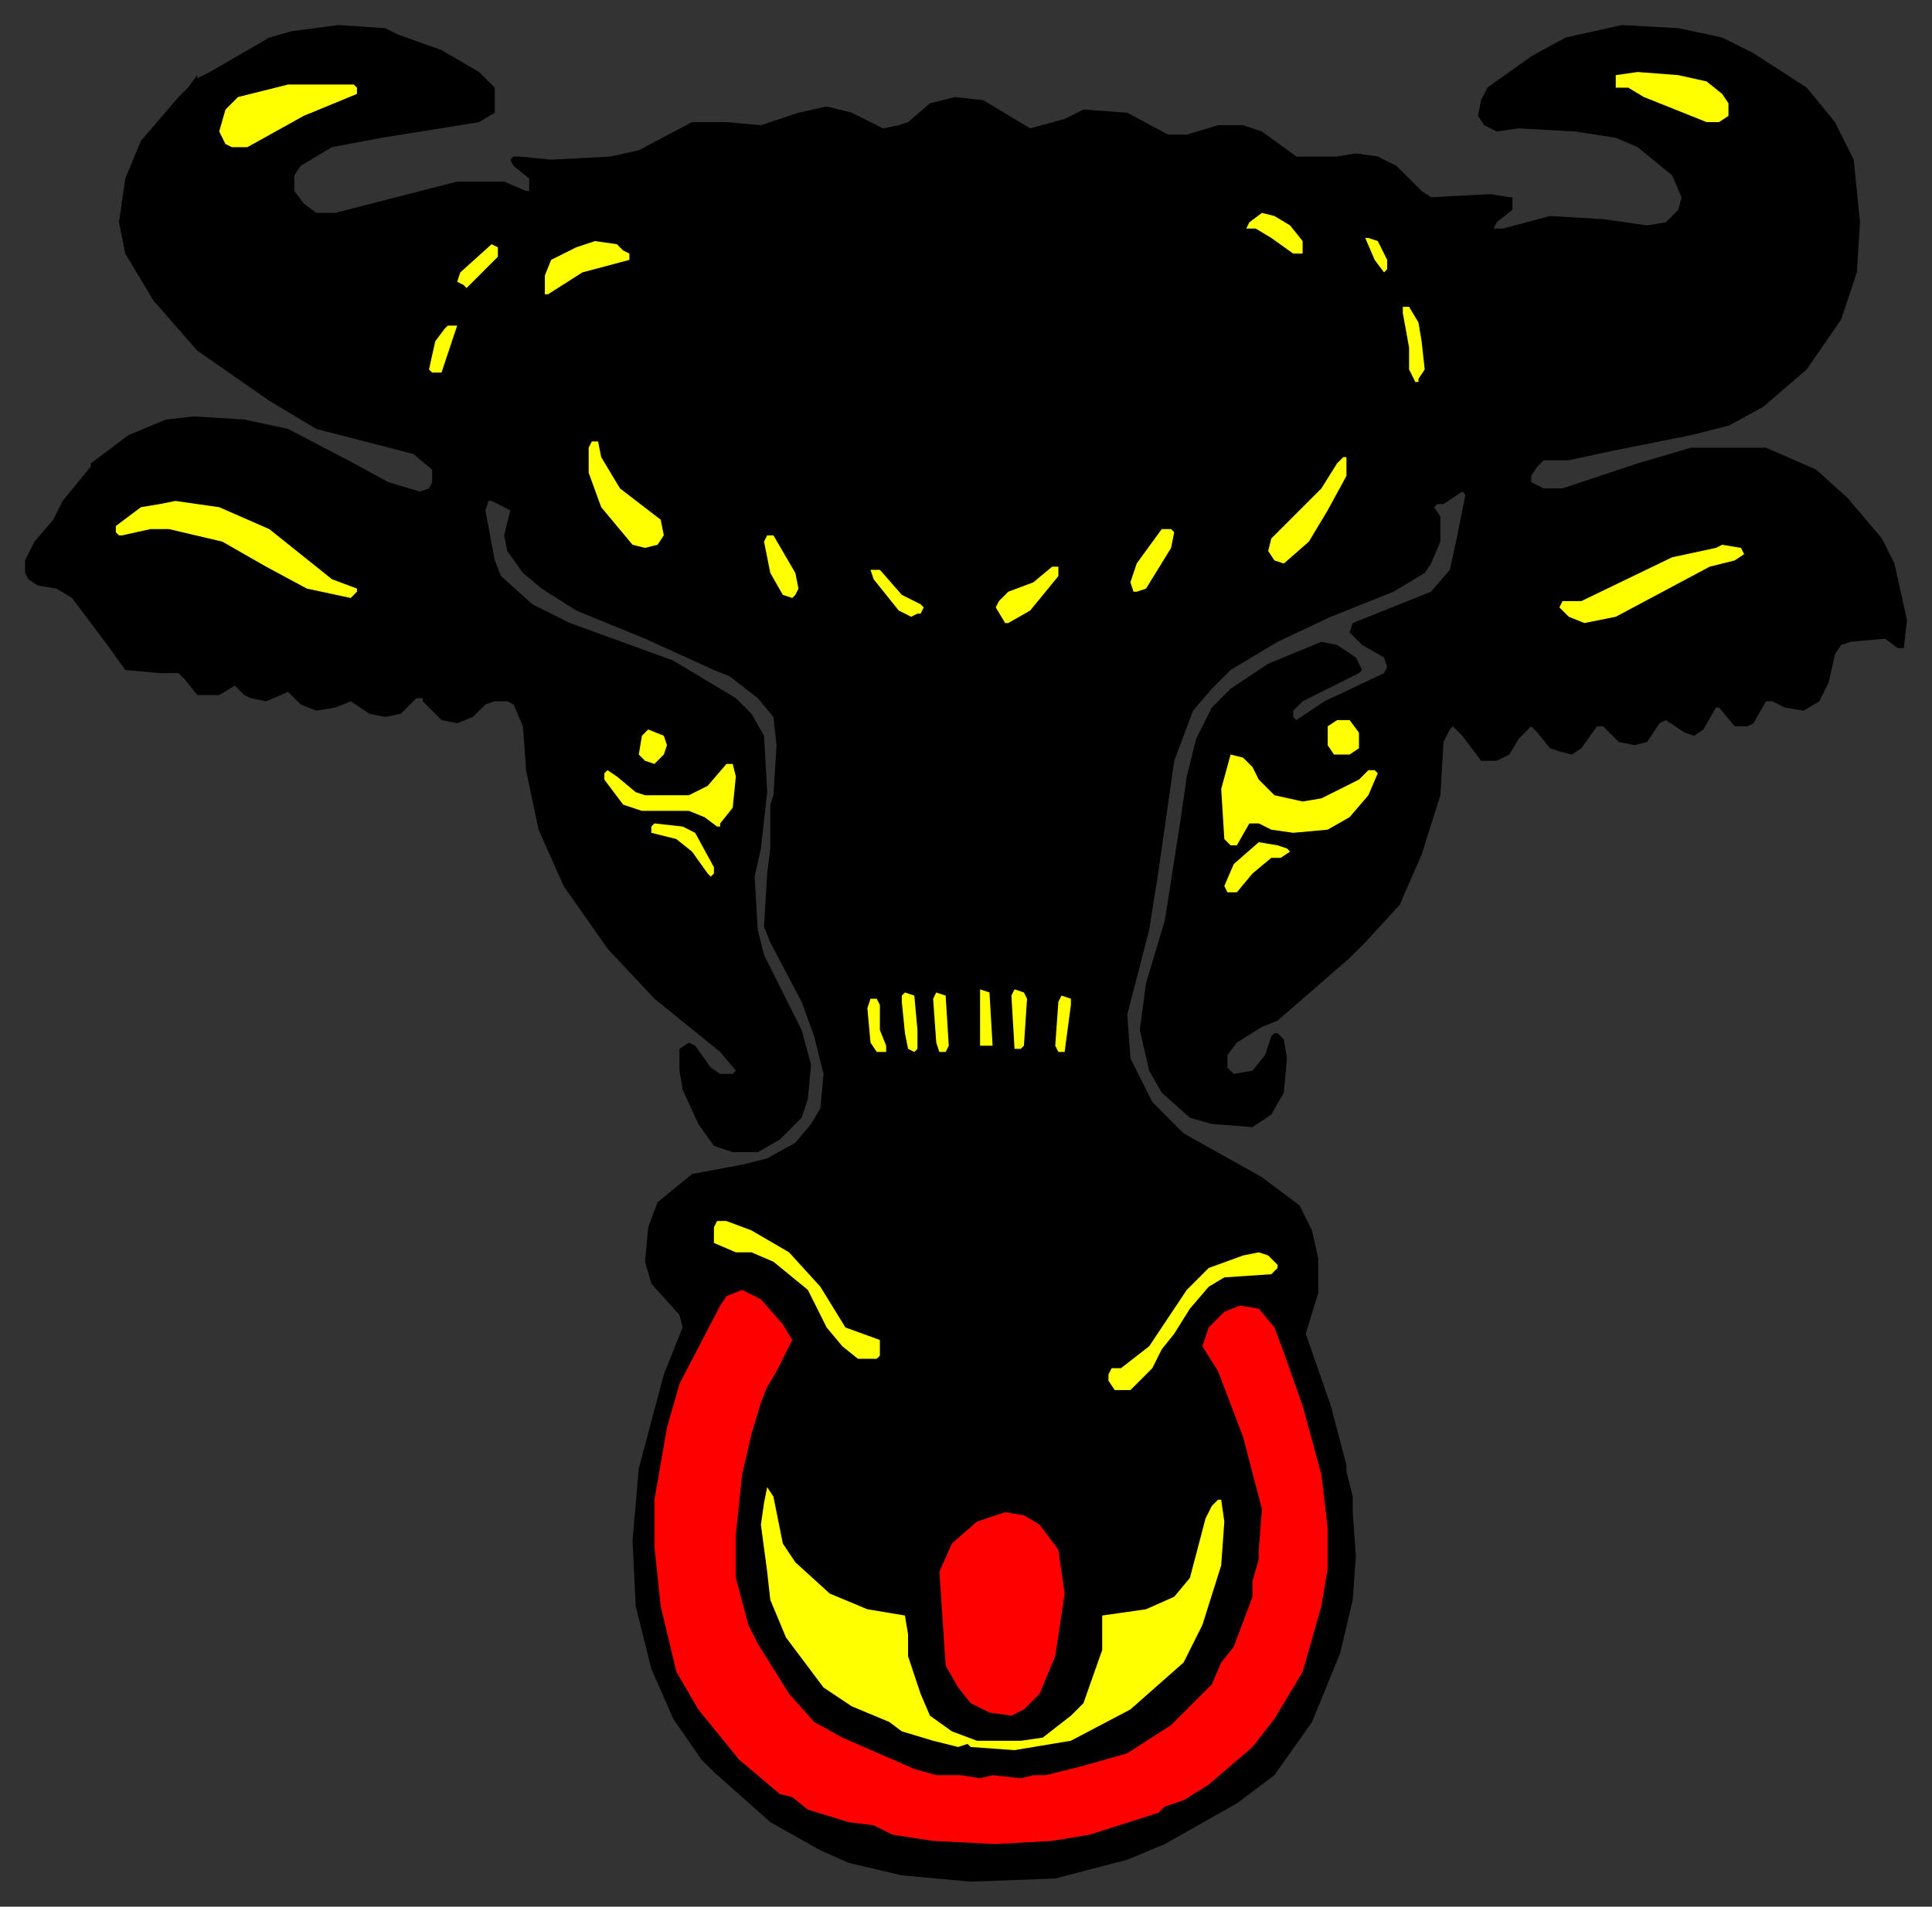
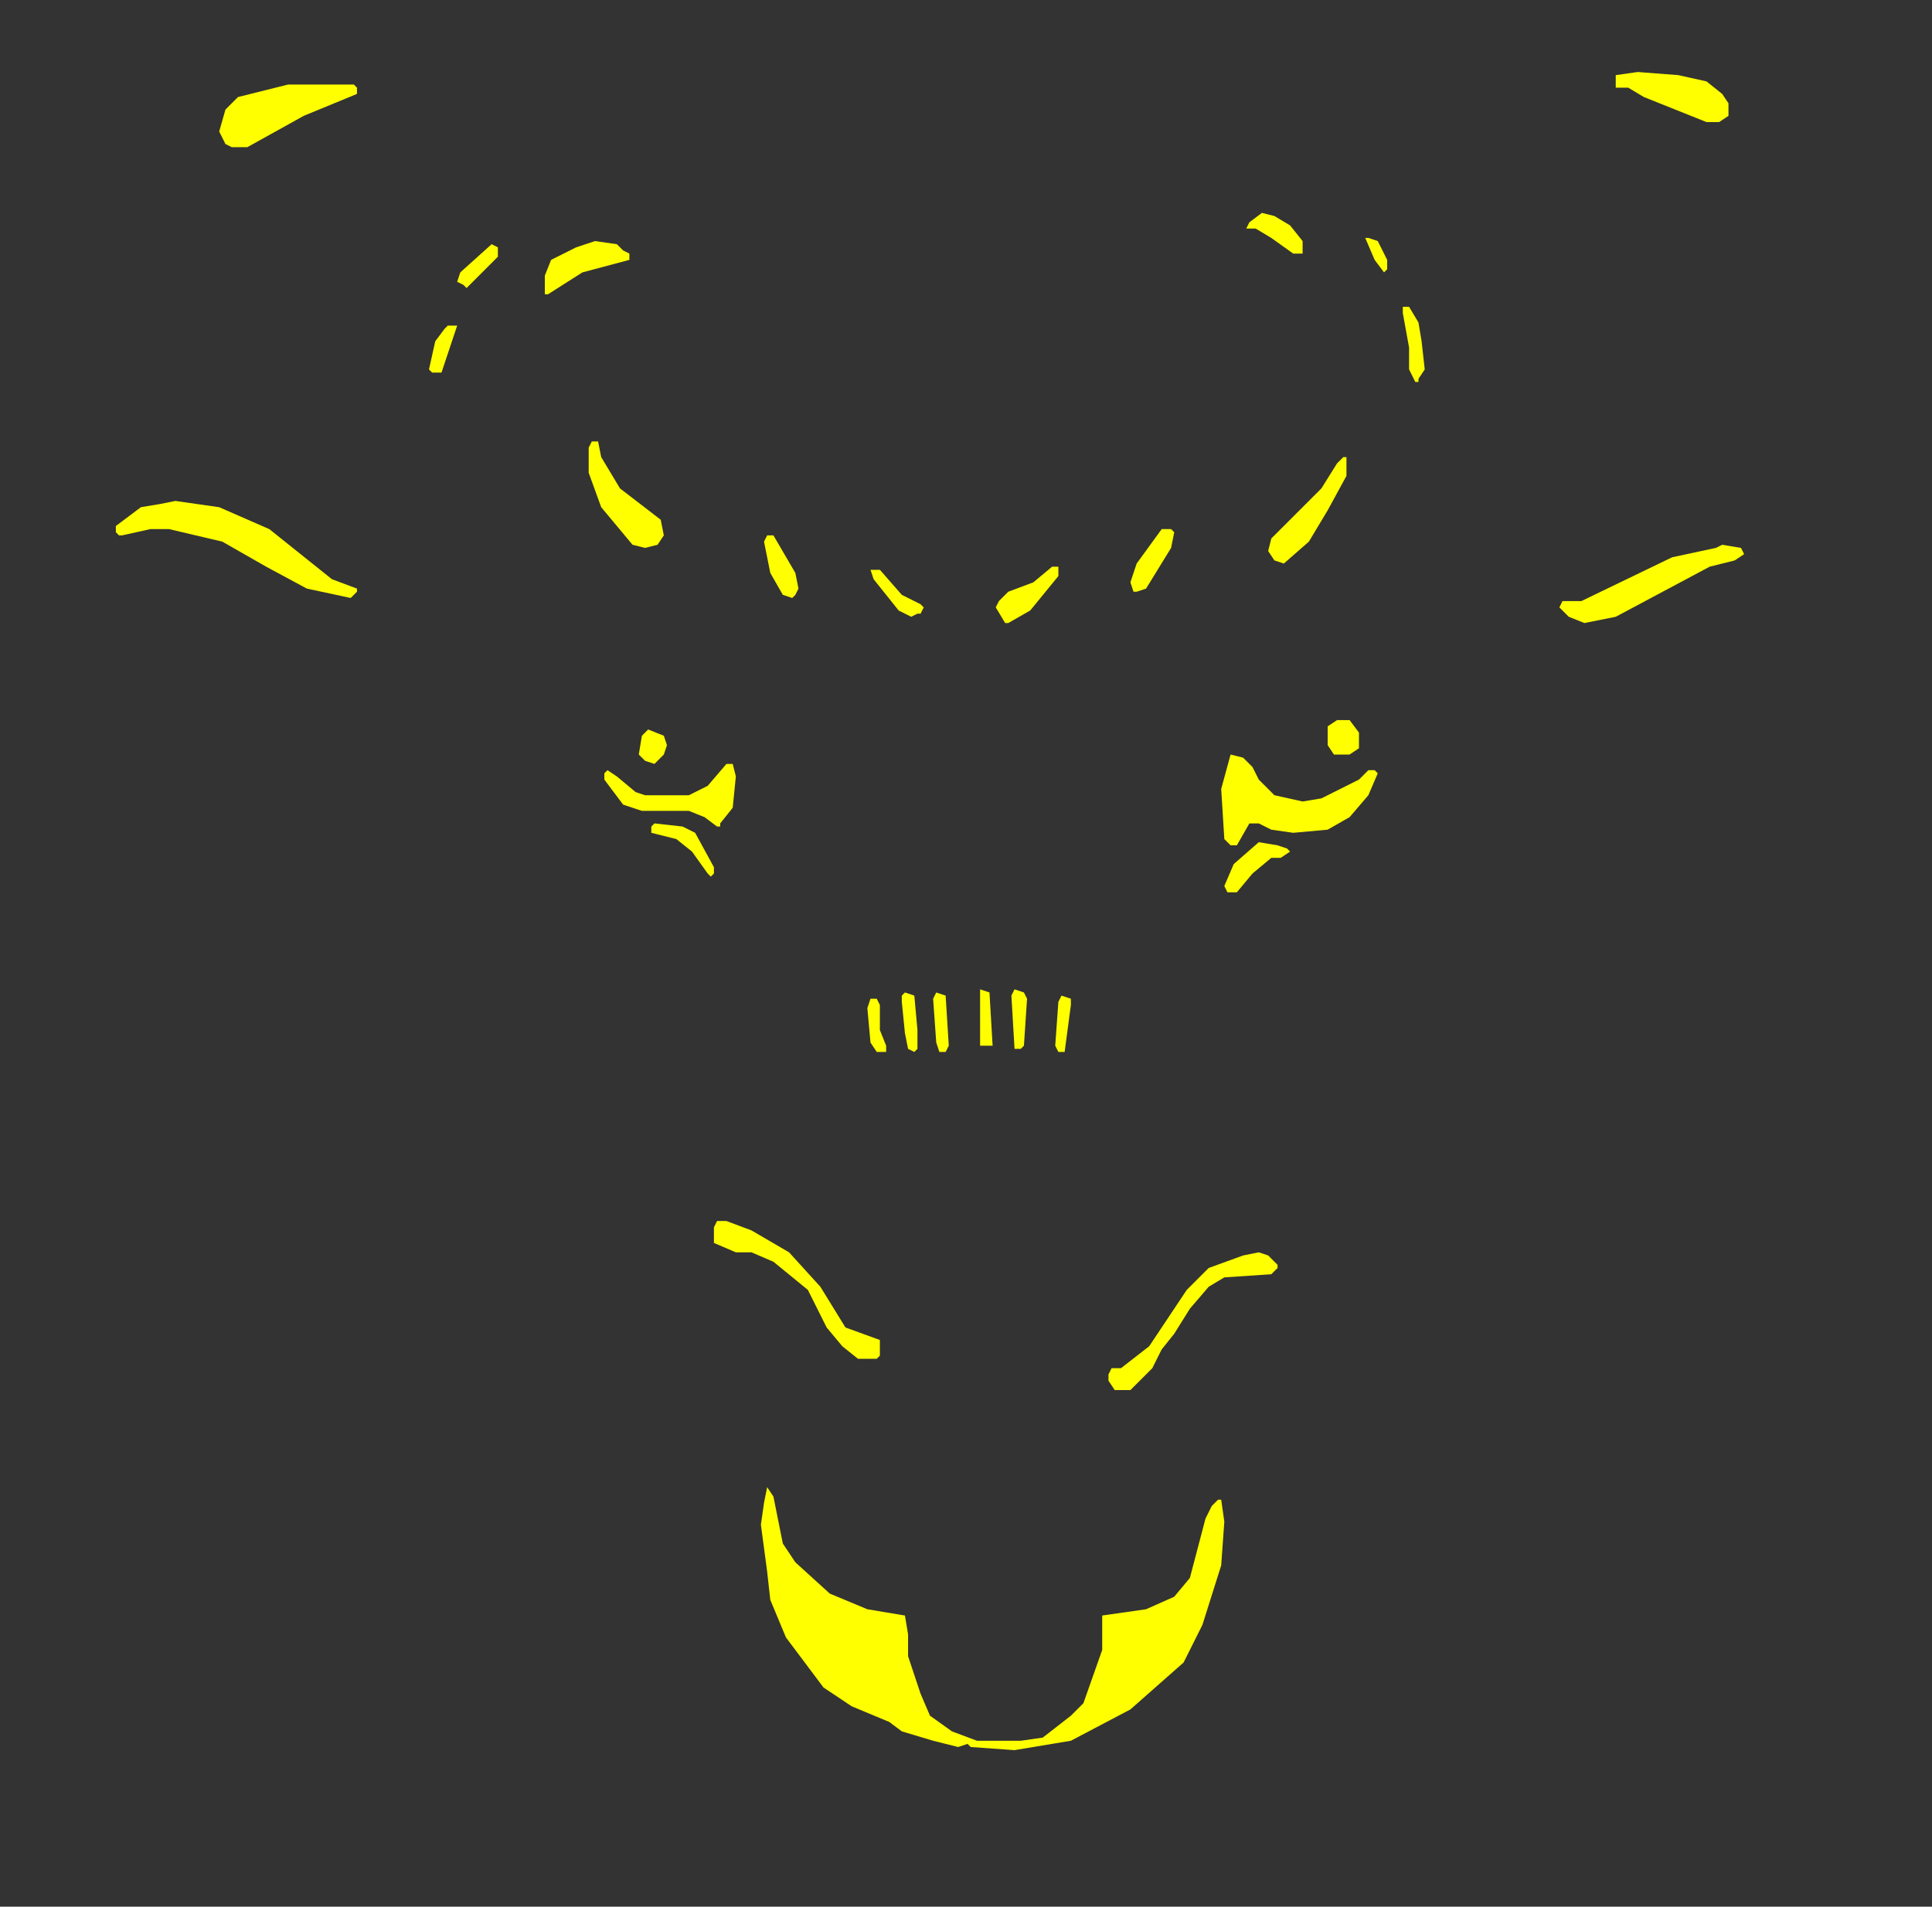
<svg xmlns="http://www.w3.org/2000/svg" fill-rule="evenodd" height="609" preserveAspectRatio="none" stroke-linecap="round" width="617">
  <rect width="100%" height="100%" fill="#333333" stroke="none" />
  <style>.brush2{fill:#ff0}.pen2{stroke:none}.brush3{fill:red}.pen3{stroke:none}</style>
-   <path style="stroke:none;fill:#000" d="m127 11 14 5 12 7 5 5v8l-5 3-31 5-16 3-10 6-2 3v5l3 4 4 3h6l39-10h15l7 3h1v-4l-5-4-1-2 1-1h2l10 1 19-1 9-2 17-9h11l11 1 12-4 9-2 8 2 10 5 5-1 3-1 7-6 8-2 9 1 15 9 11-3 6-3 14 1 13 7h6l10-3h8l6 2 11 8h13l6-1 7 1 6 3 8 8 3 2 19-1 6 1h1v4l-5 4-1 2h3l15-4 17 1 14 2 6-1 4-4 1-4-3-7-11-9-7-3-13-2-18-1-7 1-4-2-2-3 1-5 2-4 14-10 11-6 18-4 18 1 14 3 10 5 17 11 9 11 6 12 2 20-1 16-5 15-11 16-14 12-11 6-12 3-25 5-14 3h-8l-2 2-2 3v2l4 2h6l24-8 17-5h24l16 7 10 9 11 13 4 8 4 18-1 9h-2l-4-3-11 1-3 1-2 3-2 9-3 6-5 3-6-1-4-2h-2l-4 7-2 1h-4l-5-6h-1l-4 7-3 2-3-1-6-4-2 1-4 6-4 1-5-1-5-5h-2l-5 7-3 2-4-1-3-1-4-5-2-2-4 4-3 5-4 2h-5l-6-8-3-3-1 1-2 4-1 17-6 19-7 16-11 12-5 5-23 20-5 2-8 5-3 4v4l2 2 6-1 4-5 2-6 1-1h1l2 2 1 6-1 11-4 7-6 4-13-1-7-2-9-8-4-7-3-13 2-15 6-20 5-32 2-14 3-12 5-10 6-6 12-8 17-7 5 1 6 4 2 4-1 1-18 9-3 3v2l1 1 9-6 19-9 1-2-1-3-7-4-4-4 1-3 25-10 6-7 2-9 3-15-1-1-6 4h-2l-1 1 2 3v8l-3 7-2 3-10 6-20 8-17 8-15 9-6 6-6 7-6 16-5 35-3 19-7 27 1 14 7 14 10 10 25 14 12 9 4 8 2 9v11l-4 13 8 23 5 19v2l2 8v5l1 14-1 14-4 17-9 22-12 17-12 9-23 13-12 5-23 6-27 1-22-2-17-4-9-4-16-9-18-16-4-4-9-13-7-16-5-20-1-21 2-23 8-30 6-15-1-4-9-10-2-7 1-11 3-8 11-9 16-3 8-2 9-5 5-6 3-5 1-11-3-12-4-11-10-19-2-5 1-17 1-8v-14l1-3 1-16-1-9-5-6-9-7-5-2-22-10-22-9-11-7-6-5-5-7-1-5 2-8-6-3h-1l-1 3 3 16 2 5 10 9 12 6 11 4 22 8 20 12 5 5 4 7 1 18-2 18-2 9 1 17 2 8 12 24 3 11-1 11-2 6-7 7-7 4h-8l-6-2-5-7-5-11-1-6v-7l3-2 2 1 5 7 3 2h4l1-1-5-6-21-17-15-16-14-20-8-18-4-19-1-14-3-7-2-1h-4l-3 1-4 4-5 2-5-1-6-6v-1h-2l-5 5-5 1-5-1-6-4-5 2-6 1-5-2-4-4-7 3-5-1-2-1-3-3-5 3h-7l-4-5-2-2h-6l-11-1-5-7-12-16-5-3-6-1-3-2-1-2v-4l3-6 6-7 3-6 9-11v-1l12-9 12-5 9-1 16 1 14 3 21 11 11 6 10 3 3-1 1-2v-4l-6-5-31-8-15-9-23-16-14-16-9-15-2-10 2-14 5-12 12-14 3-3 3-4v1l4-2 19-11 7-2 15-2 15 1 4 2z" />
  <path class="pen2 brush2" d="m545 26 5 4 2 3v4l-3 2h-4l-20-8-5-3h-4v-4l7-1 13 1 9 2zm-431 2v2l-17 7-18 10h-5l-2-1-1-2-1-2 2-7 4-4 16-4h21l1 1zm298 44 4 5v4h-3l-7-5-5-3h-3l1-2 4-3 4 1 5 3zm31 11v3l-1 1-3-4-3-7h1l3 1 3 6zm-244-3 2 1v2l-15 4-11 7h-1v-6l2-5 8-4 6-2 7 1 2 2zm-40 2-10 10-1-1-2-1 1-3 10-9 2 1v3zm294 21 1 6 1 9-2 3v1h-1l-2-4v-7l-2-11v-2h2l3 5zm-309 7-2 6-1 3h-3l-1-1 2-9 3-4 1-1h3l-2 6zm48 36 6 10 13 10 1 5-2 3-4 1-4-1-10-12-4-11v-8l1-2h2l1 5zm238 6-6 11-6 10-8 7-3-1-2-3 1-4 16-16 5-8 2-2h1v6zM86 169l20 16 8 3v1l-2 2-14-3-13-7-14-8-17-4h-6l-9 2h-1l-1-1v-2l8-6 6-1 5-1 14 2 16 7zm289 1-1 5-8 13-3 1h-1l-1-3 2-6 8-11h3l1 1zm-121 13 1 5-1 2-1 1-3-1-4-7-2-10 1-2h2l7 12zm303-6-3 2-8 2-30 16-10 2-5-2-3-3 1-2h6l29-14 14-3 2-1 6 1 1 2zm-219 6v1l-9 11-7 4h-1l-3-5 1-2 3-3 8-3 6-5h2v2zm-50 7 6 3 1 1-1 2h-1l-2 1-4-2-8-10-1-3h3l7 8zm146 44v5l-3 2h-5l-2-3v-6l3-2h4l3 4zm-221 4-1 3-3 3-3-1-2-2 1-6 2-2 5 2 1 3zm187 7 2 4 5 5 9 2 6-1 12-6 3-3h2l1 1-3 7-6 7-7 4-11 1-7-1-4-2h-3l-4 7h-2l-2-2-1-16 3-11 4 1 3 3zm-165 3-1 10-4 5v1h-1l-4-3-5-2h-15l-6-2-6-8v-2l1-1 3 2 6 5 3 1h14l6-3 6-7h2l1 4zm-13 18 6 11v2l-1 1-1-1-5-7-5-4-8-2v-2l1-1 9 1 4 2zm189 5 1 1-3 2h-3l-6 5-5 6h-3l-1-2 3-7 8-7 6 1 3 1zm-94 63h-4v-18l3 1 1 17zm11-15-1 15-1 1h-2l-1-17 1-2 3 1 1 2zm-25 15-1 2h-2l-1-3-1-14 1-2 3 1 1 16zm-10-5v6l-1 1-2-1-1-5-1-10v-2l1-1 3 1 1 11zm49-8-2 15h-2l-1-2 1-14 1-2 3 1v2zm-61 0v8l2 5v2h-3l-2-3-1-11 1-3h2l1 2zm-29 79 10 11 8 13 11 4v5l-1 1h-6l-5-4-5-6-6-12-11-9-7-3h-5l-7-3v-5l1-2h3l8 3 12 7zm154 2 2 2v1l-2 2-15 1-5 3-6 7-5 8-4 5-3 6-7 7h-5l-2-3v-2l1-2h3l9-7 12-18 7-7 11-4 5-1 3 1 1 1z" />
-   <path class="pen3 brush3" d="m250 423 3 5-5 10-3 5-2 5-3 10-3 13-2 19v14l4 15 3 6 10 16 8 9 9 5 23 10 7 2h8l6 1 4-1 9 1 4-1h4l12-3 14-4 14-9 13-13 3-7 4-5 6-16v-5l2-7v-3l1-13-6-23-8-21-5-8 2-6 5-5 5-2 6 1 5 6 3 8 6 17 6 22 2 17v13l-2 12-6 21-9 15-7 9-14 12-8 5-6 2-2 2-22 7-12 2-18 1-20-1-13-2-6-3-8-1-13-4-5-4-4-1-13-11-13-16-7-12-5-21-2-19v-15l4-23 4-14 13-25 2-3 5-2 6 3 7 8z" />
  <path class="pen2 brush2" d="m250 493 4 6 11 10 12 5 12 2 1 6v7l4 12 3 7 7 5 8 3h14l7-1 9-7 4-4 6-17v-11l14-2 9-4 5-6 5-19 2-4 2-2h1l1 7-1 14-6 19-6 12-17 15-19 10-18 3-14-1-1-1-3 1-8-2-10-3-4-3-12-5-9-6-12-16-5-12-1-9-2-15 1-7 1-5 2 3 3 15z" />
-   <path class="pen3 brush3" d="m332 487 6 8 2 14-3 20-5 12-5 5-4 2-7-1-6-3-4-5-4-7-2-30 4-9 8-7 9-3 6 1 5 3z" />
</svg>